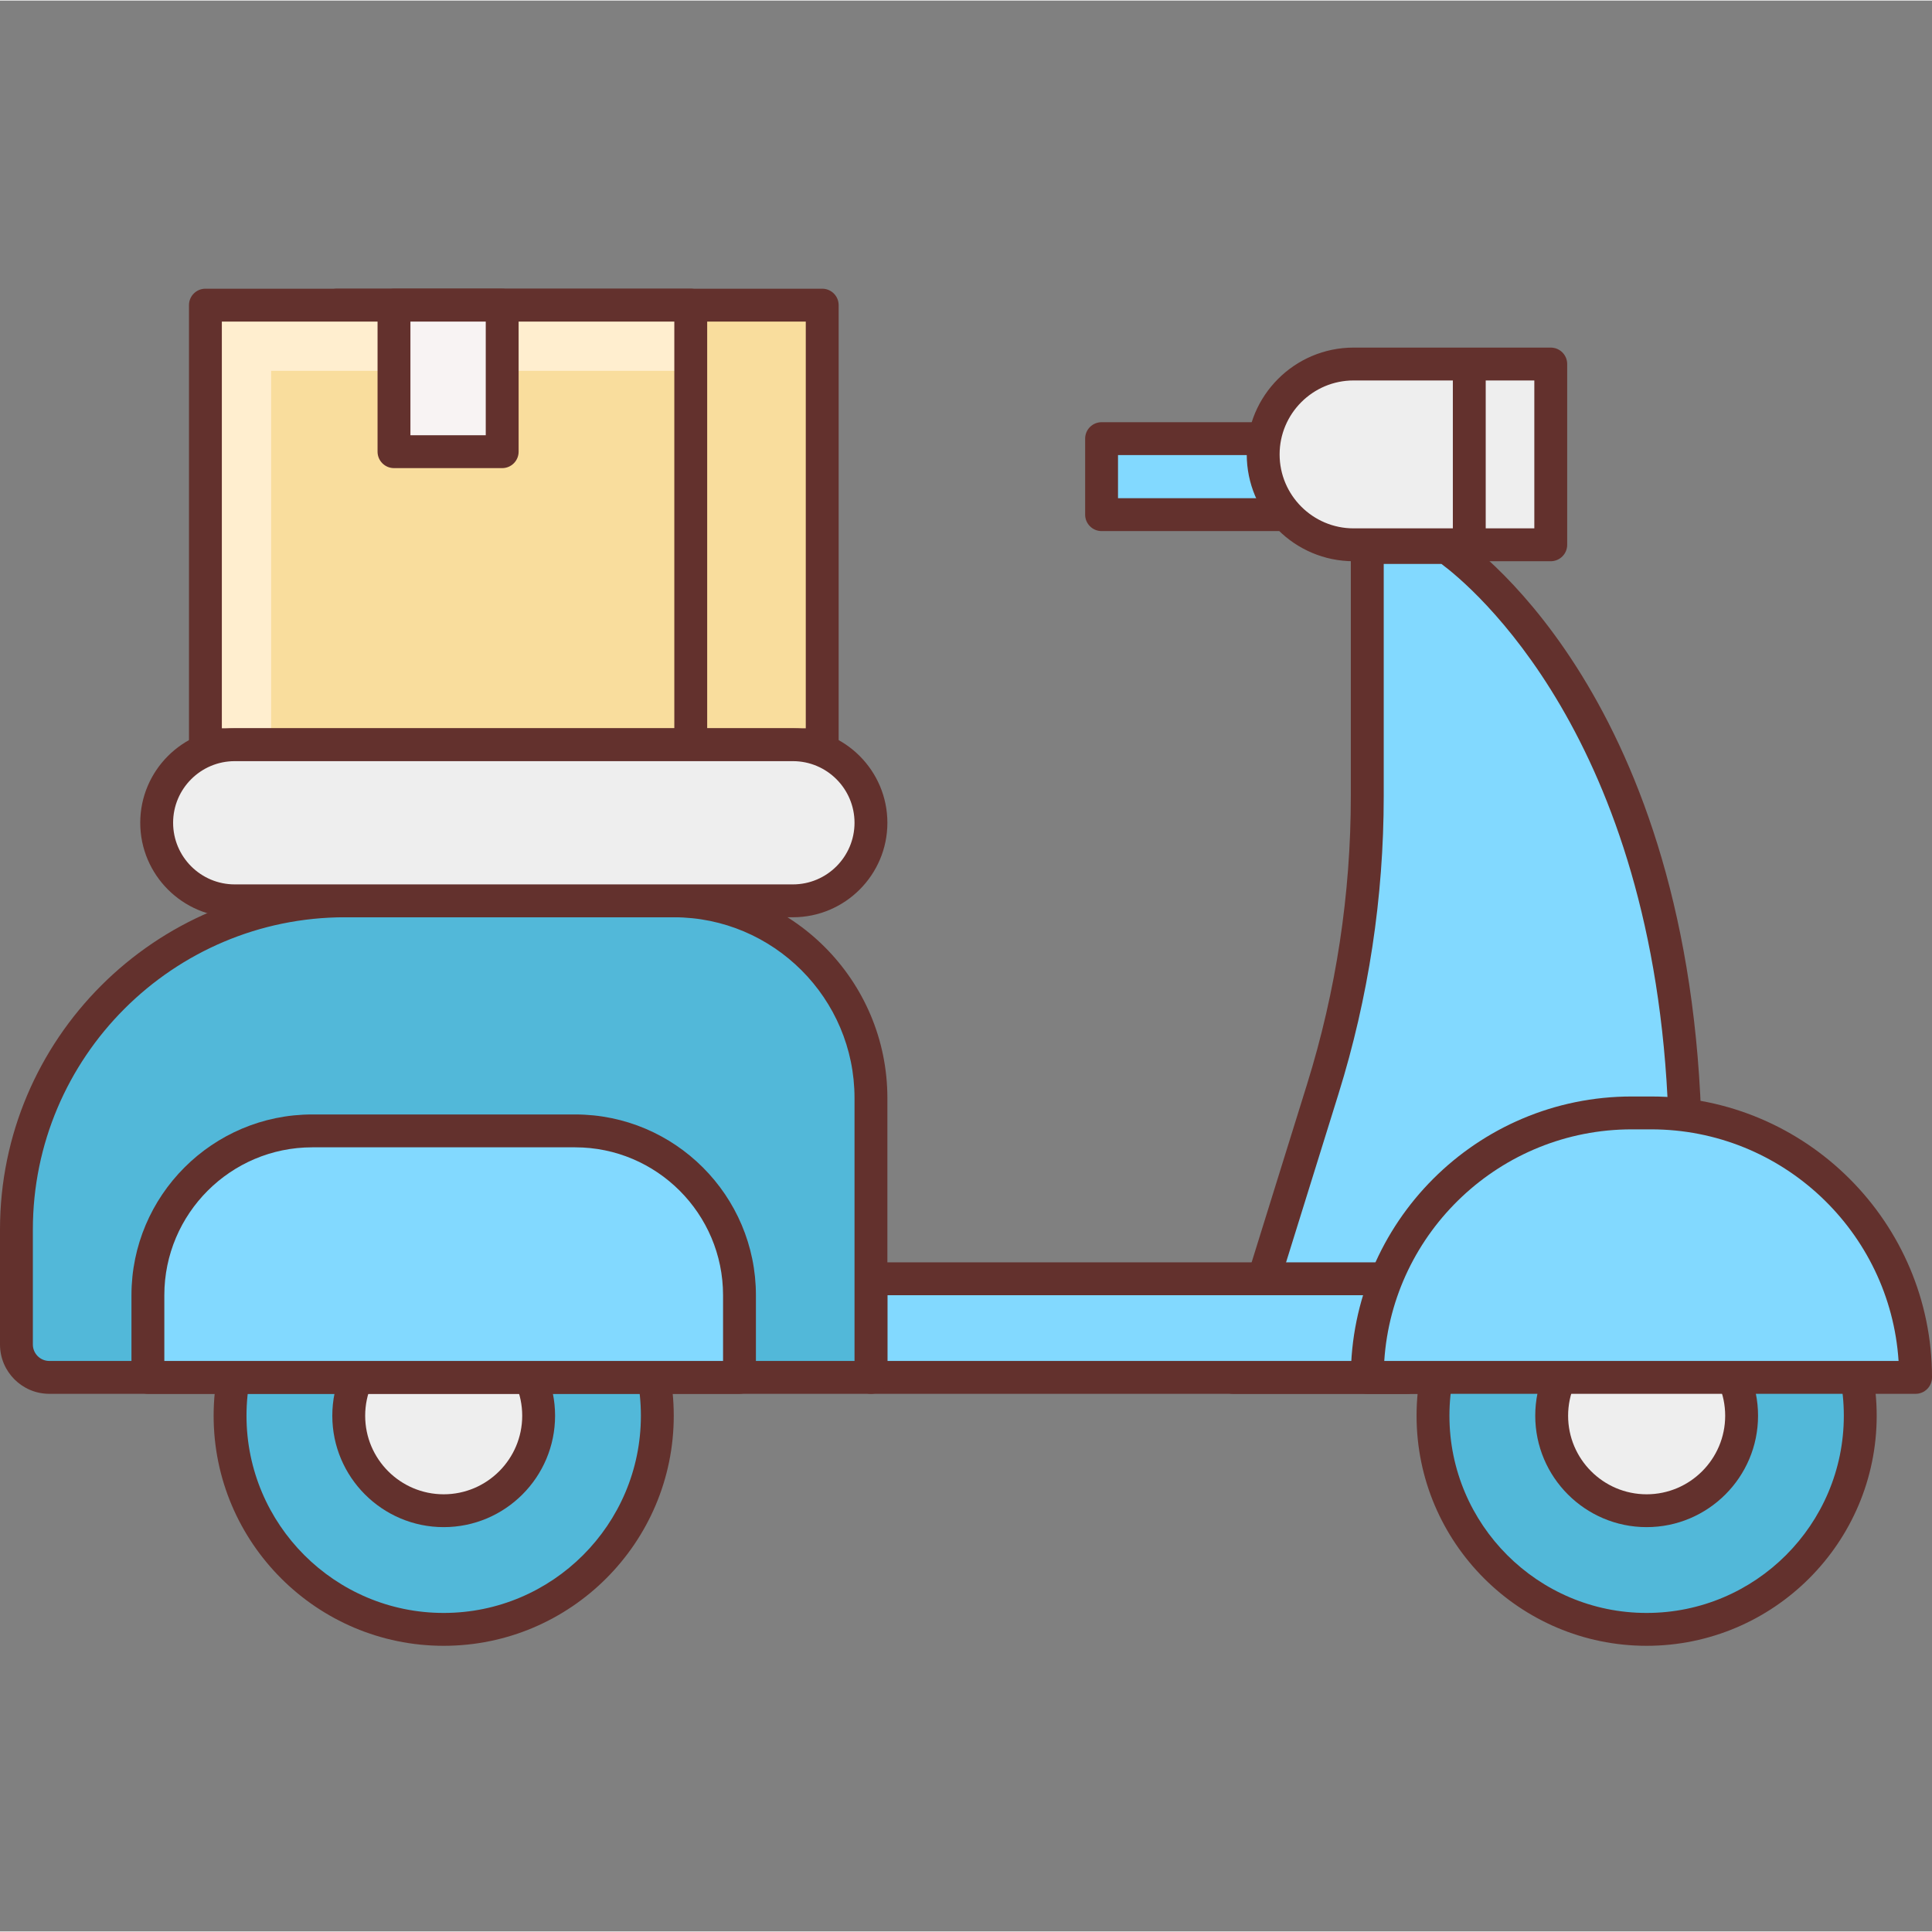
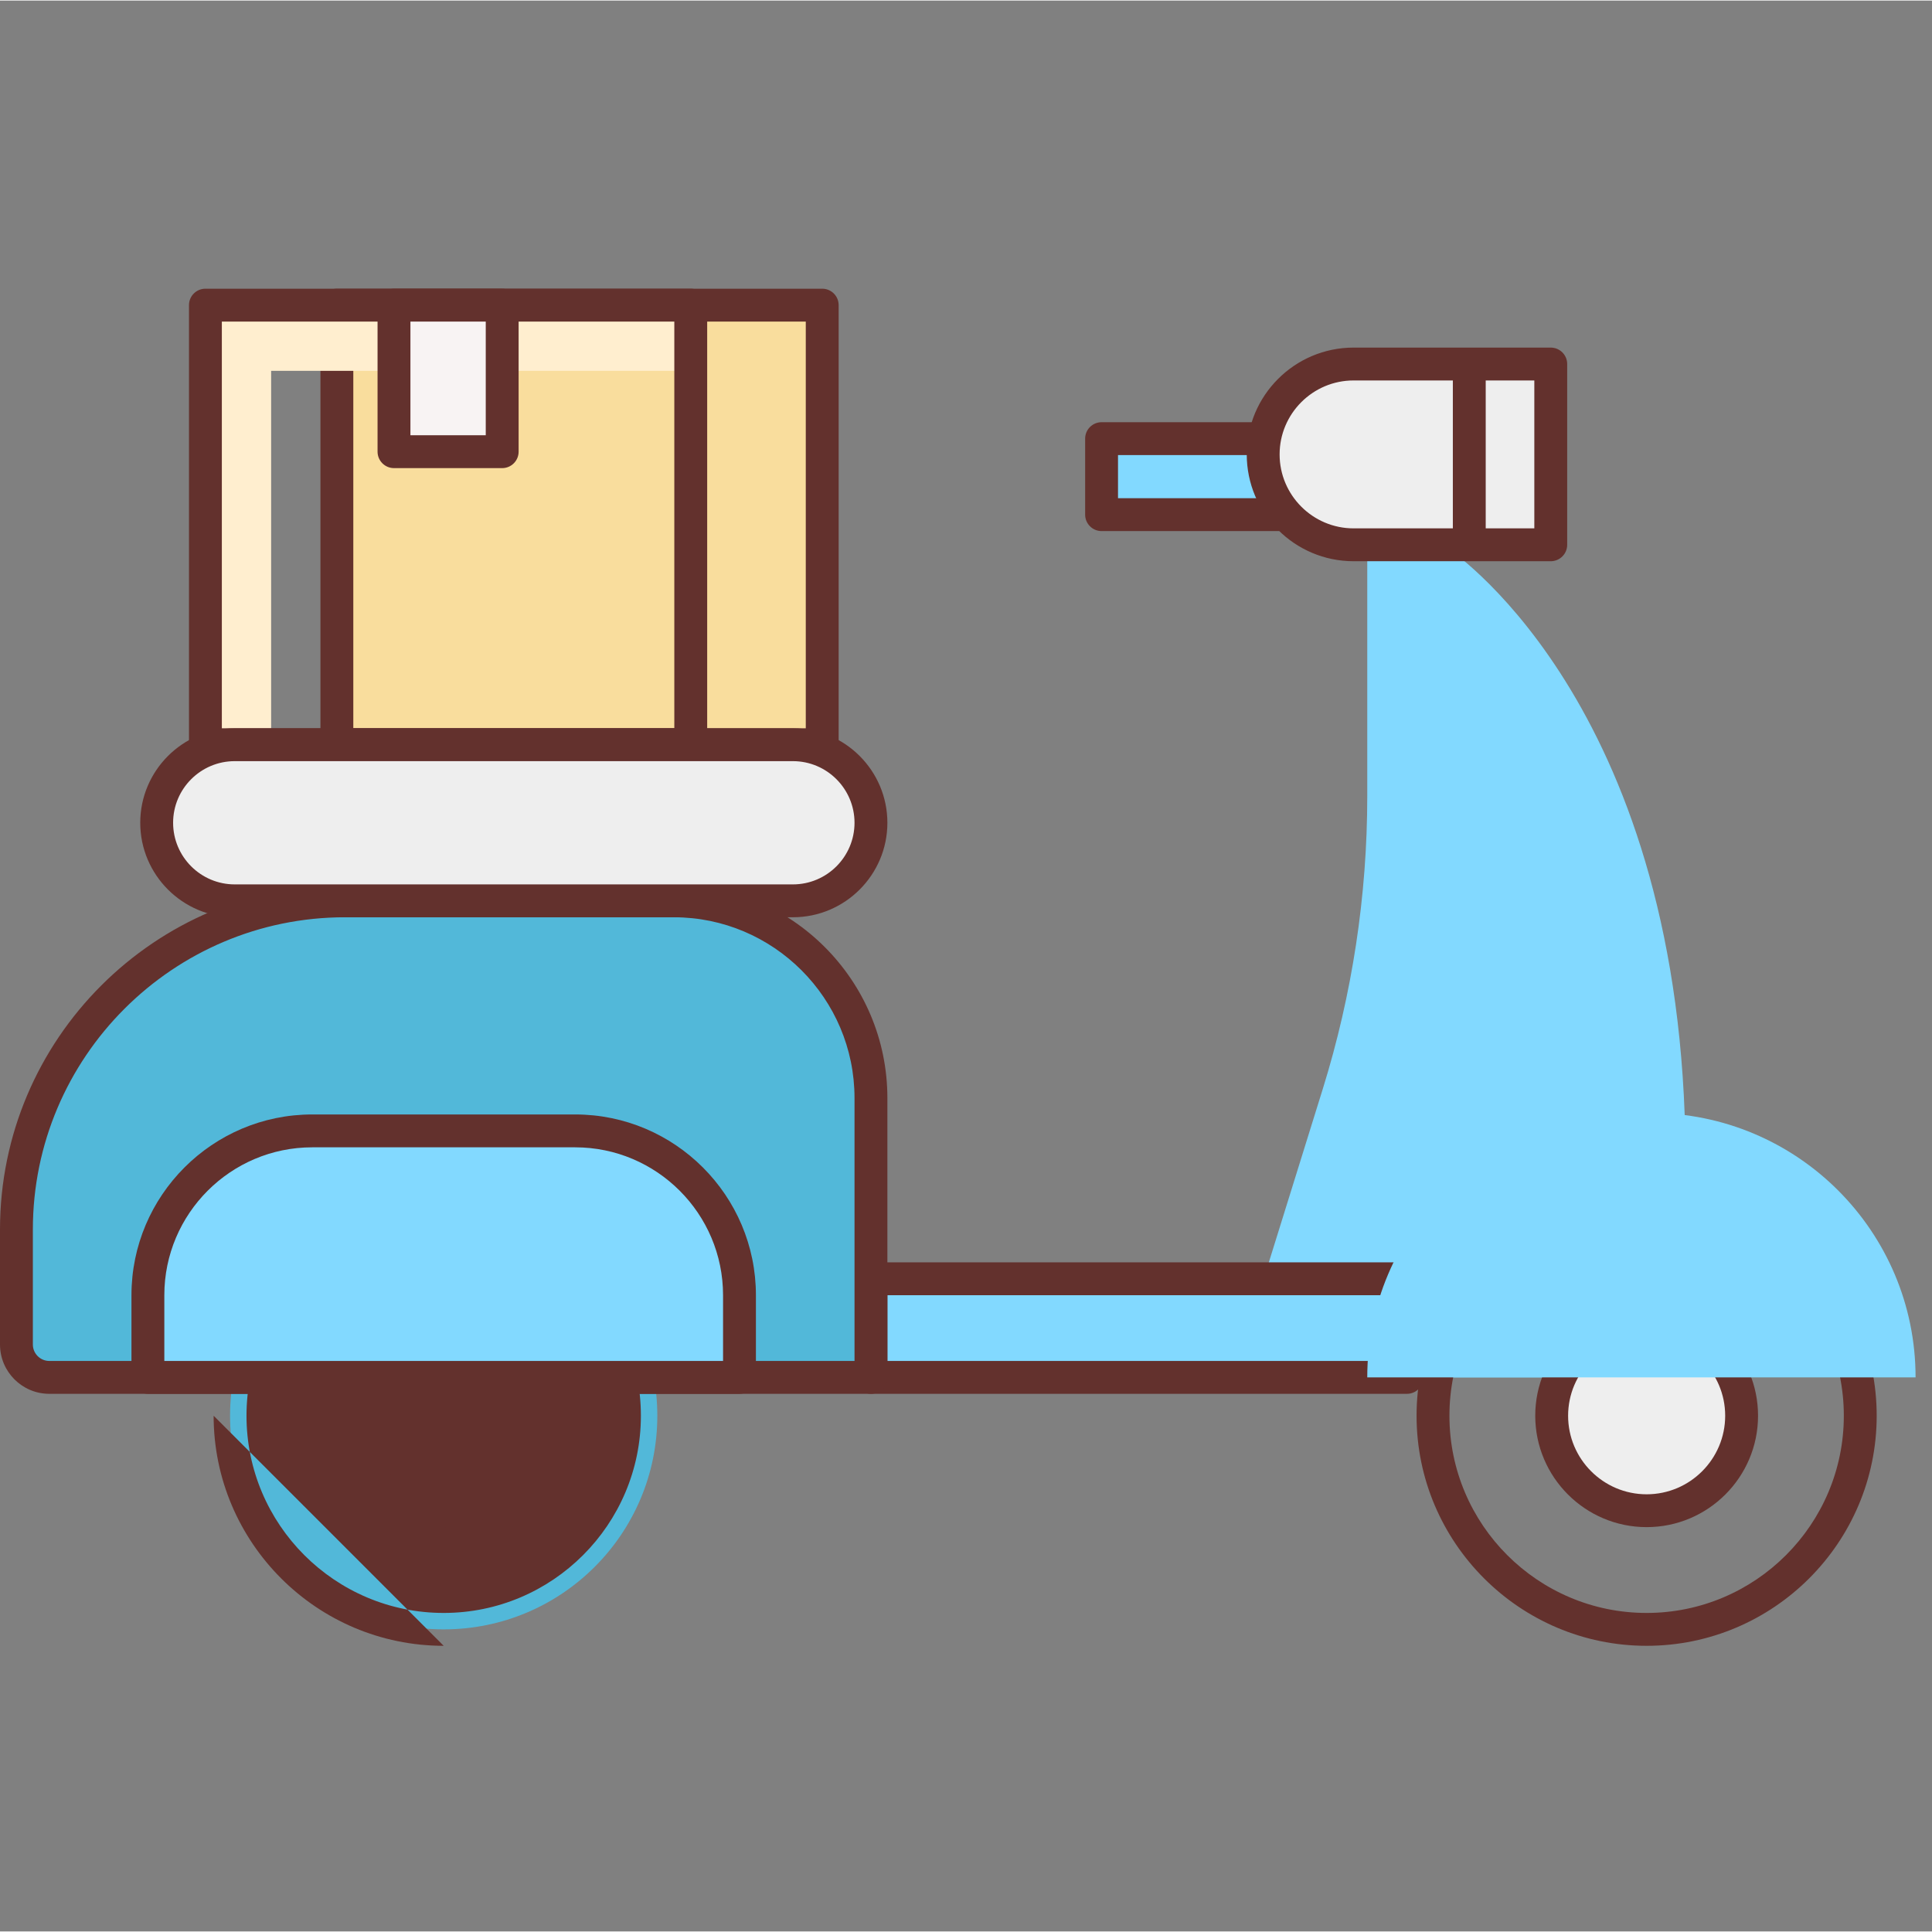
<svg xmlns="http://www.w3.org/2000/svg" height="470pt" viewBox="0 -70 470.272 470" width="470pt">
  <rect x="0" y="-70" width="470.272" height="470" fill="#808080" stroke="none" />
  <path d="m268.137 36.641h56v18.504h-56zm0 0" fill="#82d9ff" />
  <path d="m324.137 59.137h-56c-2.207 0-4-1.793-4-4v-18.504c0-2.207 1.793-4 4-4h56c2.207 0 4 1.793 4 4v18.504c0 2.215-1.793 4-4 4zm-52-8h48v-10.504h-48zm0 0" fill="#63312d" />
  <path d="m352.137 63.137s54.215 35.078 57.941 138.207v63.793h-109.941l21.832-70.168c7.184-23.09 10.84-47.129 10.84-71.312v-60.52zm0 0" fill="#82d9ff" />
-   <path d="m410.07 269.137h-109.934c-1.273 0-2.473-.602-3.215-1.625-.762-1.031-.977-2.352-.602-3.559l21.832-70.168c7.07-22.715 10.656-46.305 10.656-70.129v-60.512c0-2.207 1.793-4 4-4h19.328c.773 0 1.52.223 2.168.641 2.289 1.48 56.008 37.406 59.766 141.422v63.938c0 2.207-1.781 3.992-4 3.992zm-104.496-8h100.504v-59.801c-3.324-92.129-48.23-129.016-55.207-134.199h-14.055v56.512c0 24.625-3.703 49.023-11.016 72.504zm0 0" fill="#63312d" />
  <path d="m82 4.137h118.137v107h-118.137zm0 0" fill="#f9dd9d" />
  <path d="m200.137 115.137h-118.137c-2.207 0-4-1.793-4-4v-107c0-2.207 1.793-4 4-4h118.137c2.207 0 4 1.793 4 4v107c0 2.215-1.793 4-4 4zm-114.137-8h110.137v-99h-110.137zm0 0" fill="#63312d" />
-   <path d="m50 4.137h118.137v107h-118.137zm0 0" fill="#f9dd9d" />
  <path d="m66 20.137h102.137v-16h-118.137v107h16zm0 0" fill="#ffeecf" />
  <path d="m168.137 115.137h-118.137c-2.207 0-4-1.793-4-4v-107c0-2.207 1.793-4 4-4h118.137c2.207 0 4 1.793 4 4v107c0 2.215-1.793 4-4 4zm-114.137-8h110.137v-99h-110.137zm0 0" fill="#63312d" />
  <path d="m95.902 4.137h26.336v35.664h-26.336zm0 0" fill="#f8f3f3" />
  <path d="m122.238 43.809h-26.336c-2.207 0-4-1.793-4-4v-35.664c0-2.207 1.793-4 4-4h26.336c2.211 0 4 1.793 4 4v35.664c0 2.207-1.789 4-4 4zm-22.336-8h18.336v-27.664h-18.336zm0 0" fill="#63312d" />
  <path d="m212 241.137h130.465v24h-130.465zm0 0" fill="#82d9ff" />
  <path d="m342.473 269.137h-130.473c-2.207 0-4-1.793-4-4v-24c0-2.207 1.793-4 4-4h130.473c2.207 0 4 1.793 4 4v24c0 2.215-1.793 4-4 4zm-126.473-8h122.473v-16h-122.473zm0 0" fill="#63312d" />
-   <path d="m452.809 274.473c0 28.719-23.281 52-52 52s-52-23.281-52-52 23.281-52 52-52 52 23.281 52 52zm0 0" fill="#52b8d9" />
  <path d="m423.922 274.473c0 12.766-10.348 23.113-23.113 23.113s-23.113-10.348-23.113-23.113 10.348-23.113 23.113-23.113 23.113 10.348 23.113 23.113zm0 0" fill="#eee" />
  <path d="m160 274.473c0 28.719-23.281 52-52 52s-52-23.281-52-52 23.281-52 52-52 52 23.281 52 52zm0 0" fill="#52b8d9" />
  <path d="m131.113 274.473c0 12.766-10.348 23.113-23.113 23.113s-23.113-10.348-23.113-23.113 10.348-23.113 23.113-23.113 23.113 10.348 23.113 23.113zm0 0" fill="#eee" />
  <g fill="#63312d">
    <path d="m400.809 330.473c-30.871 0-56-25.129-56-56s25.129-56 56-56 56 25.129 56 56-25.129 56-56 56zm0-104c-26.473 0-48 21.527-48 48s21.527 48 48 48 48-21.527 48-48-21.527-48-48-48zm0 0" />
    <path d="m400.809 301.586c-14.945 0-27.113-12.172-27.113-27.121 0-14.945 12.168-27.113 27.113-27.113 14.953 0 27.121 12.168 27.121 27.113 0 14.961-12.168 27.121-27.121 27.121zm0-46.227c-10.535 0-19.113 8.57-19.113 19.113 0 10.543 8.57 19.121 19.113 19.121 10.543 0 19.121-8.578 19.121-19.121 0-10.543-8.586-19.113-19.121-19.113zm0 0" />
-     <path d="m108 330.473c-30.871 0-56-25.129-56-56s25.129-56 56-56 56 25.129 56 56-25.121 56-56 56zm0-104c-26.473 0-48 21.527-48 48s21.527 48 48 48 48-21.527 48-48-21.527-48-48-48zm0 0" />
+     <path d="m108 330.473c-30.871 0-56-25.129-56-56zm0-104c-26.473 0-48 21.527-48 48s21.527 48 48 48 48-21.527 48-48-21.527-48-48-48zm0 0" />
    <path d="m108 301.586c-14.945 0-27.113-12.172-27.113-27.121 0-14.945 12.168-27.113 27.113-27.113s27.113 12.168 27.113 27.113c0 14.961-12.16 27.121-27.113 27.121zm0-46.227c-10.535 0-19.113 8.57-19.113 19.113 0 10.543 8.57 19.121 19.113 19.121s19.113-8.578 19.113-19.121c0-10.543-8.57-19.113-19.113-19.113zm0 0" />
  </g>
  <path d="m212 265.137h-200c-4.414 0-8-3.586-8-8v-28c0-44.184 35.816-80 80-80h80c26.512 0 48 21.488 48 48zm0 0" fill="#52b8d9" />
  <path d="m212 269.137h-200c-6.617 0-12-5.383-12-12v-28c0-46.32 37.68-84 84-84h80c28.672 0 52 23.328 52 52v68c0 2.215-1.785 4-4 4zm-128-116c-41.902 0-76 34.094-76 76v28c0 2.199 1.801 4 4 4h196v-64c0-24.258-19.742-44-44-44zm0 0" fill="#63312d" />
  <path d="m180 265.137h-144v-20c0-22.09 17.91-40 40-40h64c22.09 0 40 17.91 40 40zm0 0" fill="#82d9ff" />
  <path d="m180 269.137h-144c-2.207 0-4-1.793-4-4v-20c0-24.258 19.742-44 44-44h64c24.258 0 44 19.742 44 44v20c0 2.215-1.785 4-4 4zm-140-8h136v-16c0-19.848-16.152-36-36-36h-64c-19.848 0-36 16.152-36 36zm0 0" fill="#63312d" />
  <path d="m466.273 265.137h-133.465c0-35.551 28.816-64.367 64.367-64.367h4.719c35.555 0 64.379 28.816 64.379 64.367zm0 0" fill="#82d9ff" />
-   <path d="m466.273 269.137h-133.465c-2.207 0-4-1.793-4-4 0-37.703 30.672-68.375 68.375-68.375h4.719c37.699 0 68.371 30.672 68.371 68.375 0 2.215-1.793 4-4 4zm-129.328-8h125.191c-2.066-31.441-28.289-56.375-60.234-56.375h-4.719c-31.945.008-58.184 24.941-60.238 56.375zm0 0" fill="#63312d" />
  <path d="m377.473 62.473h-48c-12.152 0-22-9.848-22-22s9.848-22 22-22h48zm0 0" fill="#eee" />
  <path d="m377.473 66.473h-48c-14.336 0-26-11.664-26-26 0-14.336 11.664-26 26-26h48c2.207 0 4 1.793 4 4v44c0 2.207-1.793 4-4 4zm-48-44c-9.922 0-18 8.078-18 18 0 9.918 8.078 18 18 18h44v-36zm0 0" fill="#63312d" />
  <path d="m353.641 18.473h8v44h-8zm0 0" fill="#63312d" />
  <path d="m193 149.137h-135.863c-10.496 0-19-8.504-19-19 0-10.496 8.504-19 19-19h135.863c10.496 0 19 8.504 19 19 0 10.496-8.504 19-19 19zm0 0" fill="#eee" />
  <path d="m193 153.137h-135.863c-12.68 0-23-10.32-23-23 0-12.68 10.32-23 23-23h135.863c12.68 0 23 10.32 23 23 0 12.68-10.32 23-23 23zm-135.863-38c-8.273 0-15 6.727-15 15 0 8.27 6.727 15 15 15h135.863c8.273 0 15-6.73 15-15 0-8.273-6.727-15-15-15zm0 0" fill="#63312d" />
</svg>